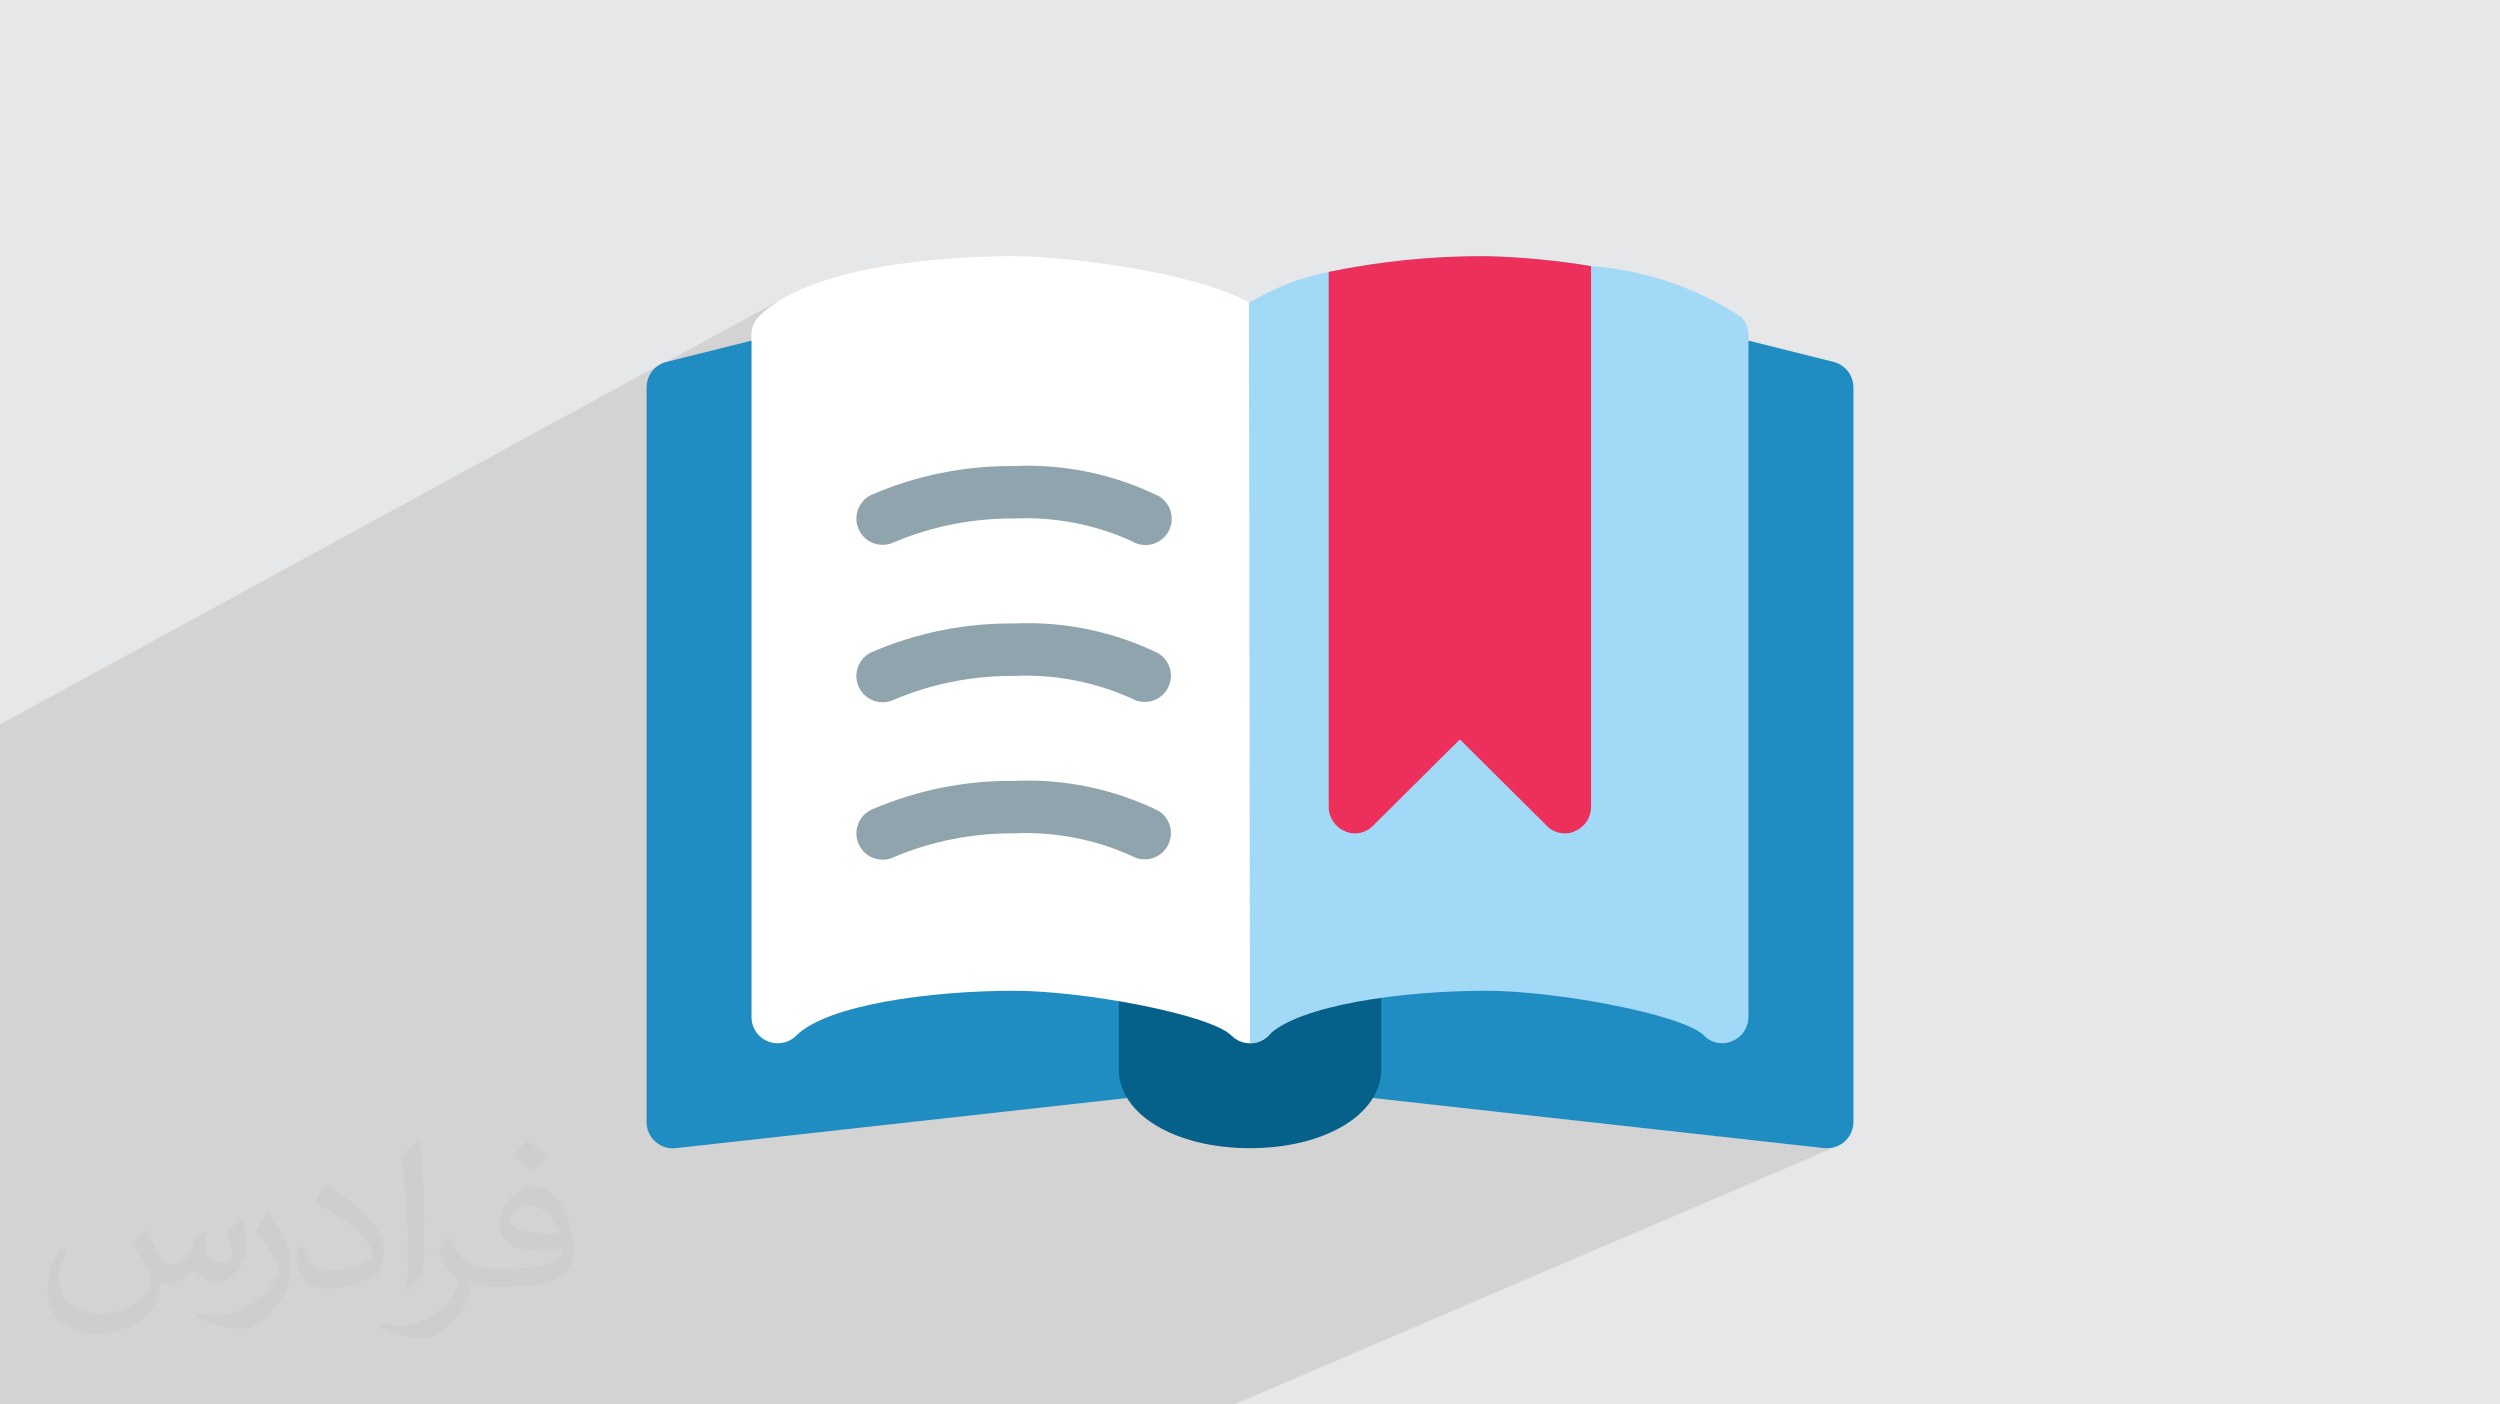
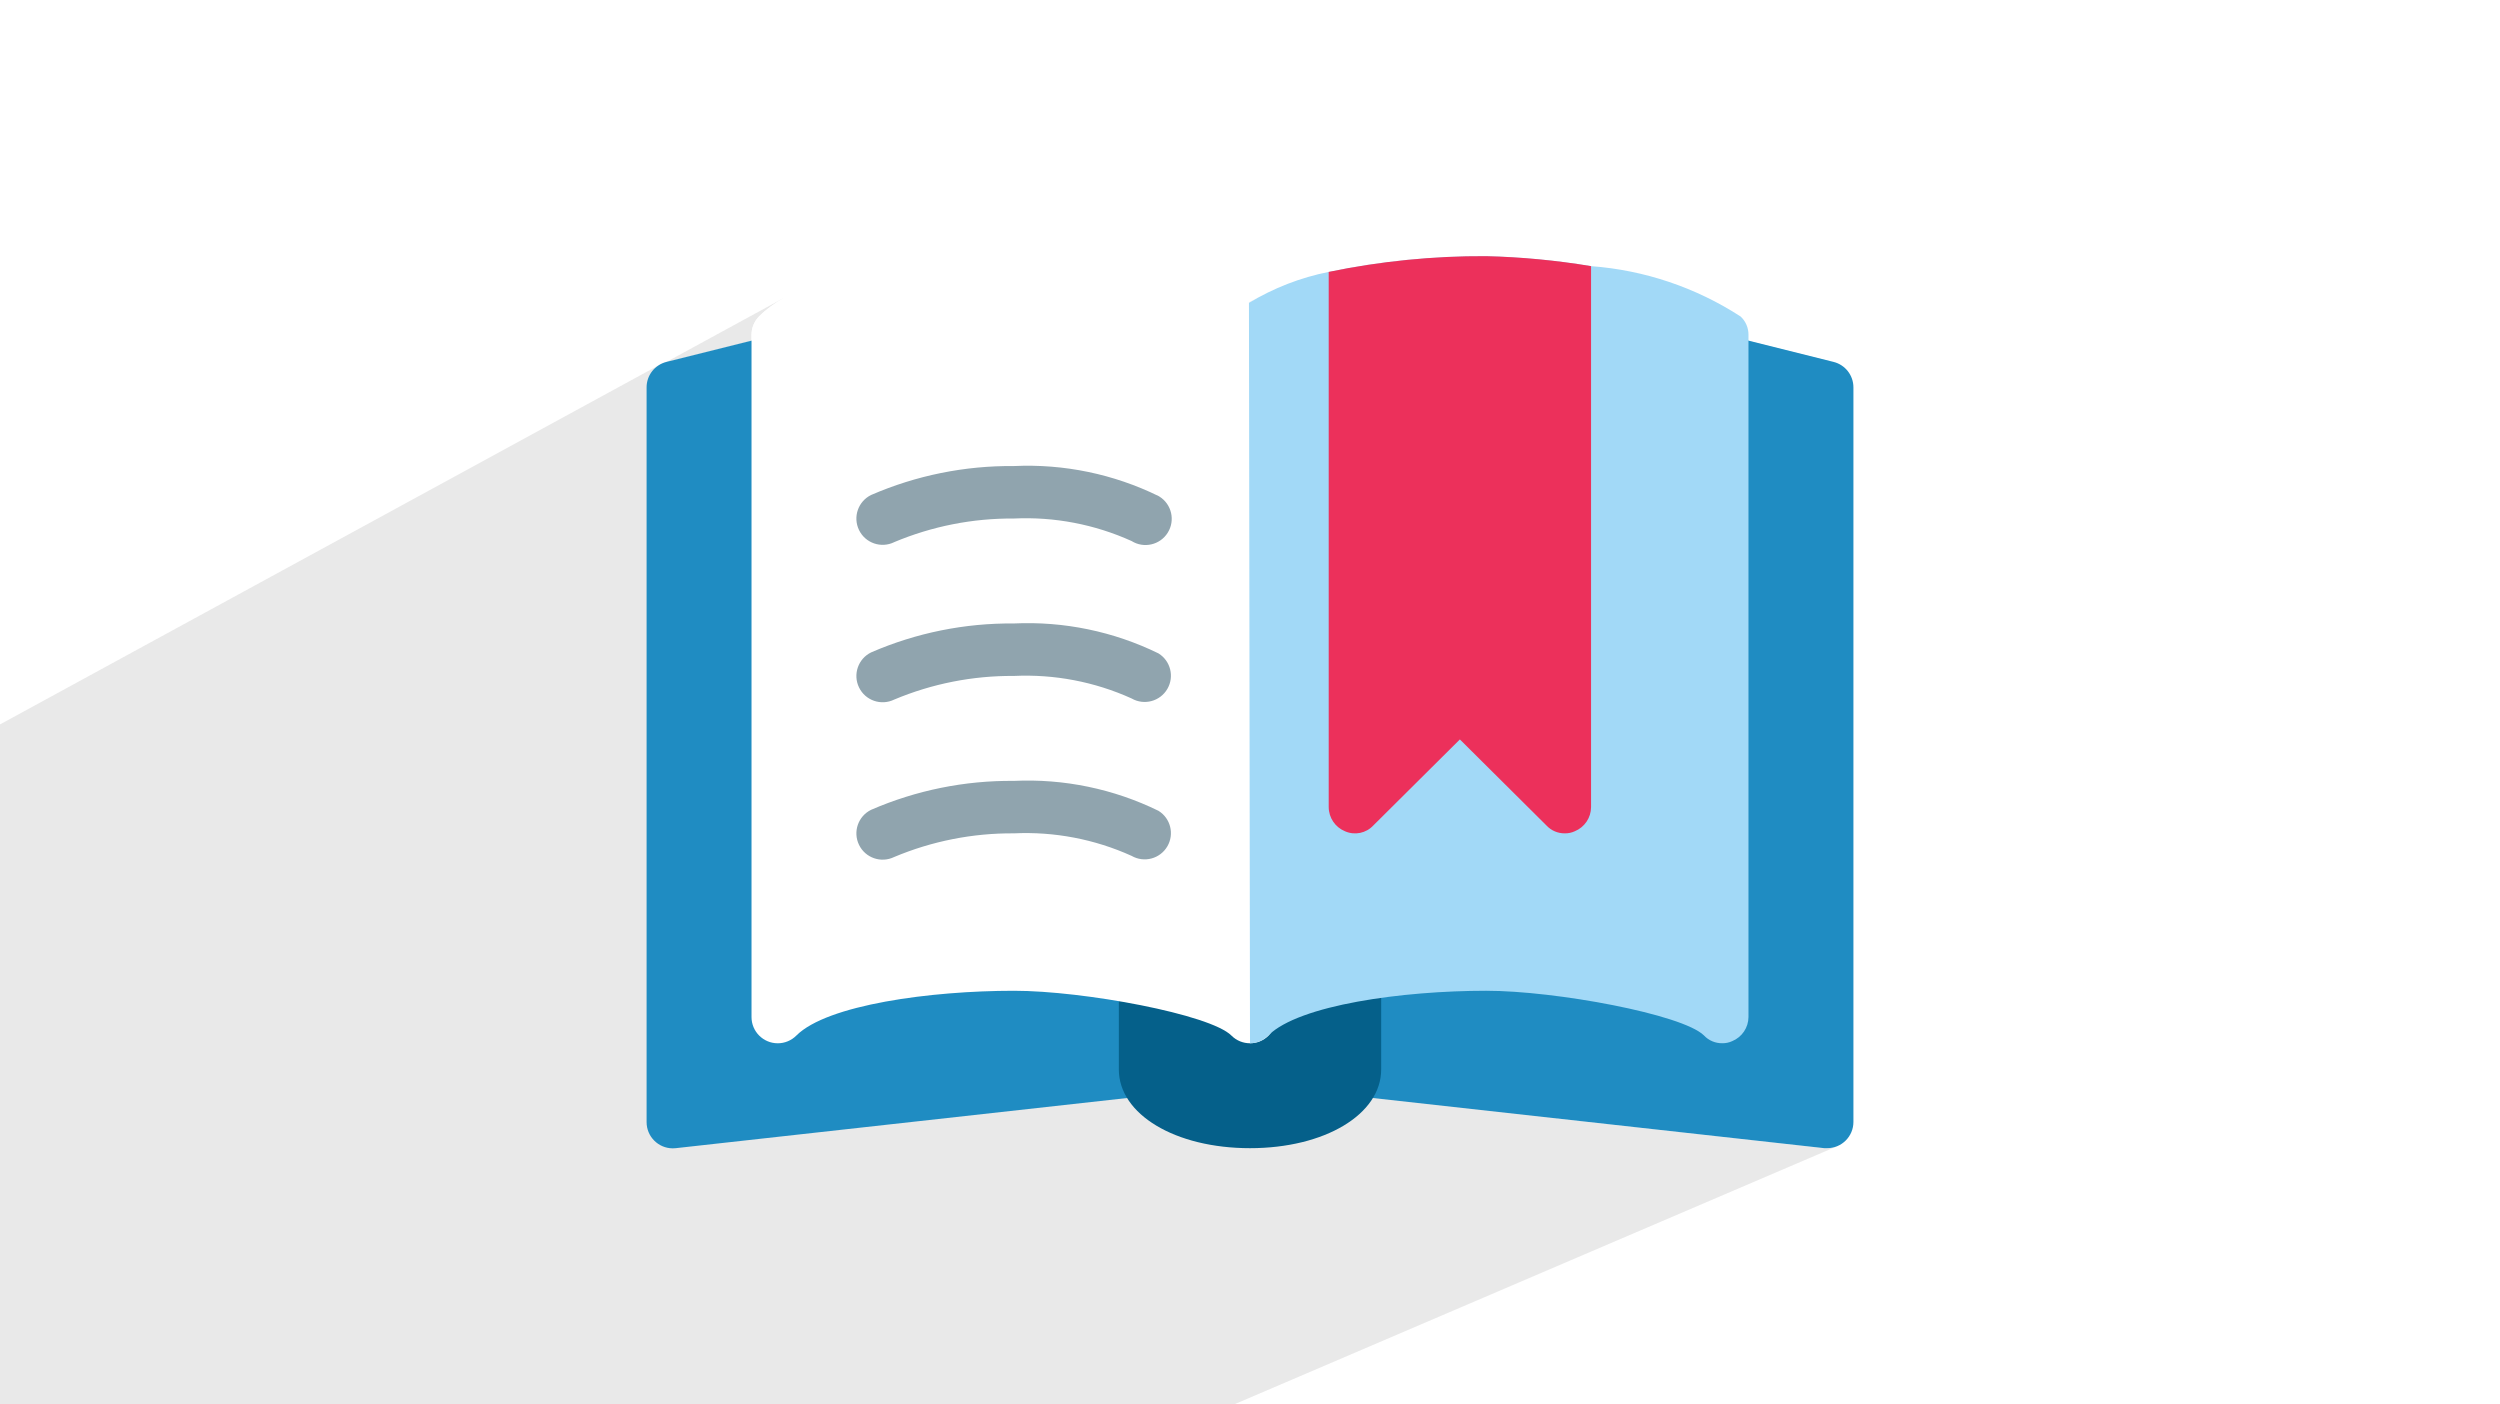
<svg xmlns="http://www.w3.org/2000/svg" xml:space="preserve" width="94.192mm" height="52.917mm" version="1.0" style="shape-rendering:geometricPrecision; text-rendering:geometricPrecision; image-rendering:optimizeQuality; fill-rule:evenodd; clip-rule:evenodd" viewBox="0 0 9404.92 5283.66">
  <defs>
    <style type="text/css">
   
    .fil6 {fill:#A2D9F7;fill-rule:nonzero}
    .fil4 {fill:#05608A;fill-rule:nonzero}
    .fil3 {fill:#1F8CC2;fill-rule:nonzero}
    .fil7 {fill:#90A4AE;fill-rule:nonzero}
    .fil8 {fill:#EC305B;fill-rule:nonzero}
    .fil5 {fill:white;fill-rule:nonzero}
    .fil2 {fill:#373435;fill-opacity:0.031}
    .fil1 {fill:#2B2A29;fill-opacity:0.102}
    .fil0 {fill:#E6E7E8}
   
  </style>
  </defs>
  <g id="Layer_x0020_1">
-     <polygon class="fil0" points="-0,0 9404.92,0 9404.92,5283.66 -0,5283.66 " />
    <path class="fil1" d="M1277.65 5283.66l-11.41 0 -6.96 0 -118.94 0 -355.2 0 -20.14 0 -194.25 0 -47.19 0 -19.23 0 -1.48 0 -8.19 0 -217.6 0 -36.59 0 -37.03 0 -97.77 0 -20.8 0 -20.04 0 -19.15 0 -45.67 0 0 -20.98 0 -74.53 0 -196.05 0 -119.91 0 -99.18 0 -2.64 0 -41.34 0 -59.72 0 -216.42 0 -125.66 0 -83.79 0 -19.74 0 -28.34 0 -72.13 0 -209.54 0 -131.42 0 -0.09 0 -105.16 0 -45.22 0 -35.81 0 -1.78 0 -17.07 0 -780.91 0 -16.14 0 -34.36 0 -17.21 0 -3.22 2477.01 -1350.67 -12.75 9.95 -0.78 0.84 486.98 -265.5 -26.33 15.91 -24.61 16.93 -22.75 18.01 -20.74 19.11 -6.55 7.25 -5.76 7.81 -4.94 8.3 -4.11 8.72 -3.24 9.08 -2.34 9.37 -1.42 9.6 -0.47 9.77 0 837.78 450.06 -235.53 -8.86 4.88 -8.17 5.63 -7.45 6.33 -6.71 6.96 -5.94 7.52 -5.16 8.02 -0.9 1.76 1517.39 -793.45 -17.85 9.51 -17.65 9.91 -17.45 10.28 0.06 40.11 299.99 -156.57 0 1993.88 493.48 -235.1 325.7 323.73 7.01 6.8 7.62 5.97 8.16 5.12 8.63 4.24 9.01 3.32 9.34 2.37 9.58 1.4 9.76 0.39 4.84 -0.05 4.82 -0.32 4.79 -0.59 4.74 -0.86 4.69 -1.13 4.61 -1.39 4.54 -1.66 4.45 -1.91 -1080.33 501.38 253.25 0 19.89 2.01 18.53 5.75 16.76 9.1 14.61 12.05 12.05 14.61 9.11 16.76 5.74 18.53 2.01 19.89 0 26.7 28.39 -3.8 30.26 -3.69 30.53 -3.35 30.72 -3.04 30.86 -2.71 30.92 -2.38 30.93 -2.07 30.88 -1.74 30.75 -1.42 30.57 -1.11 30.32 -0.78 30 -0.47 29.64 -0.16 25.22 0.26 26.35 0.76 27.39 1.24 28.3 1.72 29.1 2.16 29.79 2.59 30.37 3.01 30.85 3.39 31.2 3.76 31.44 4.13 31.59 4.46 31.61 4.79 31.52 5.09 31.32 5.38 31.02 5.64 30.59 5.9 30.06 6.13 29.43 6.34 28.67 6.53 27.8 6.71 26.82 6.88 25.74 7.01 24.53 7.13 23.22 7.25 21.8 7.32 20.27 7.4 18.62 7.45 16.86 7.48 15 7.49 13.02 7.49 10.92 7.47 8.73 7.43 7.01 6.8 7.62 5.97 8.16 5.12 8.63 4.24 9.02 3.32 9.33 2.37 9.59 1.4 9.76 0.39 4.84 -0.05 4.82 -0.32 4.78 -0.59 4.74 -0.86 4.69 -1.13 4.62 -1.39 4.54 -1.66 4.45 -1.91 -660.1 290.86 1006.53 111.83 10.85 -0.01 19.89 -2.01 18.53 -5.75 -2270.18 972.03 -19.31 0 -10.29 0 -1198.25 0 -18.24 0 -126.82 0 -548.02 0 -214.46 0 -102.69 0 -184.86 0 -56.12 0 -347.58 0 -16.72 0 -3.78 0 -11 0 -23.32 0 -0.97 0 -19.29 0 -27.77 0 -95.73 0 -106.61 0 -232.56 0zm3918.3 -1556.44l-89.77 41.13 0.01 0 89.76 -41.13z" />
-     <path class="fil2" d="M548.54 4627.69c17.95,27.21 29.6,53.36 40.96,82.43 8.45,16.91 12.93,48.09 52.57,48.09 11.61,0 28.28,-3.42 43.06,-11.61 16.63,-8.73 29.32,-21.94 35.94,-42l15.85 -53.36 38.57 -19.02 2.64 2.64c-5.27,20.09 -6.59,39.36 -6.59,54.43 0,44.63 38.57,61.56 69.22,61.56 17.95,0 34.09,-8.73 34.09,-25.11 0,-21.13 -8.98,-57.06 -20.62,-89.29 17.95,-17.95 35.94,-35.94 56.53,-50.47l3.17 1.6c8.98,38.04 14,75.56 14,100.66 0,24.57 -10.83,51.79 -19.81,69.49 -18.49,34.87 -51.25,62.62 -90.87,62.62 -30.1,0 -63.65,-15.07 -86.66,-43.06l-1.32 0c-21.66,26.96 -55.22,51.25 -108.86,51.25l-16.63 0c-2.64,35.41 -10.29,60.49 -21.94,82.95 -31.95,62.34 -126.81,106.47 -216.1,106.47 -124.17,0 -186.51,-71.59 -186.51,-166.96 0,-58.91 19.27,-113.6 48.88,-152.42l24.29 10.04c-18.49,35.41 -30.91,68.68 -30.91,101.45 0,89.29 72.66,131.83 156.4,131.83 77.68,0 173.83,-49.41 191.28,-106.72 -6.59,-62.62 -30.1,-91.93 -66.04,-148.99 10.83,-19.02 24.83,-38.04 42.28,-58.38l3.17 0 0 0 0 0 -0.02 -0.09zm1432.13 -336.04c26.15,16.39 51.79,35.66 76.87,57.85 -14,19.81 -31.45,37.79 -53.11,53.64 -25.11,-20.34 -50.19,-37.79 -75.84,-56.27 17.42,-19.55 34.62,-38.29 52.04,-55.22l0 0 0 0 0 0 0 0 0 0 0.03 0zm13.47 244.11c-42.28,0 -76.87,27.75 -76.87,48.34 0,44.13 84.53,57.85 185.72,57.31 -12.68,-51.79 -57.06,-105.68 -108.86,-105.68l0.01 0.03zm-94.86 236.19c54.96,0 103.04,-1.6 139.74,-10.83 40.96,-10.29 75.56,-30.91 75.56,-45.17 0,-3.7 0,-8.19 -1.32,-11.89 -22.98,2.11 -49.41,2.11 -72.38,2.11 -74.49,0 -131.55,-16.91 -154.02,-58.66 -5.55,-11.61 -9.51,-24.57 -9.51,-39.36 0,-40.43 17.42,-79.79 48.09,-107 25.61,-22.45 53.89,-36.44 82.67,-36.44 52.04,0 93.51,41.75 122.57,107.54 15.85,35.94 26.68,77.4 26.68,129.72 0,34.87 -9.51,64.19 -31.17,85.85 -40.43,39.11 -114.92,53.89 -229.04,53.89l-51.79 0 0 0 -13.47 0c-28.28,0 -48.62,-5.02 -64.72,-17.42l-2.64 0c0.79,6.59 1.32,12.93 1.32,19.02 0,25.61 -8.45,58.38 -25.61,84.53 -50.72,75.3 -105.68,108.04 -153.24,108.04 -48.09,0 -107,-18.49 -160.11,-42.54l9.51 -18.49c17.17,7.13 40.96,11.89 73.7,11.89 85.85,0 198.66,-82.43 212.66,-163 -3.17,-6.59 -8.98,-15.32 -17.17,-24.57 -25.11,-29.85 -40.96,-54.68 -55.75,-80.83 12.68,-25.11 24.29,-45.17 35.13,-63.4l4.49 -0.53c36.72,74.77 69.99,117.55 144.23,117.55l11.61 0 0 0 53.89 0 0 0 0 0 0 0 0 0 0 0 0.09 0.01zm-371.98 79c6.34,-34.34 6.87,-72.91 6.87,-108.86l0 -53.36c0,-99.6 -12.68,-244.36 -22.98,-338.68 17.95,-19.27 43.06,-42 62.87,-57.31l5.81 1.6c13.47,118.62 16.63,256 16.63,383.06 0,33.3 -1.32,65.79 -4.49,89.55 -1.85,30.1 -19.27,52.83 -56.53,87.7l-8.19 -3.7zm-382.8 -157.19c1.85,46.77 24.83,83.49 105.15,83.49 49.93,0 92.19,-12.93 138.96,-35.13 8.45,-3.7 12.93,-8.73 12.93,-12.93 0,-29.32 -22.45,-68.15 -60.23,-103.55 -36.72,-33.3 -85.34,-62.62 -130.76,-82.18 -15.6,-6.59 -20.62,-13.47 -20.62,-20.09 0,-13.47 17.95,-41.75 32.77,-62.09l5.02 -0.53c52.04,27.21 110.17,67.64 153.24,112.53 39.11,41.47 63.4,83.49 63.4,129.19 0,33.81 -10.29,65.51 -26.96,95.11 -57.06,28.79 -117.83,50.72 -178.06,50.72 -73.17,0 -123.1,-34.34 -123.1,-114.92 0,-8.73 0,-22.19 3.17,-39.64l25.11 0 0 0 0 0 0 0 0 0 0 0 -0.02 0zm-132.37 -132.9l45.45 73.45c16.63,27.21 32.23,56.81 32.23,103.55l0 59.7c0,48.34 -30.91,100.13 -80.83,151.38 -39.11,34.62 -73.7,49.41 -105.68,49.41 -47.55,0 -101.98,-14.79 -164.85,-41.75l7.13 -18.49c19.81,5.27 42.79,9.77 71.06,9.77 90.36,-0.53 182.8,-66.57 225.08,-147.15 5.02,-9.26 6.87,-17.95 6.87,-24.04 0,-9.26 -5.02,-19.55 -8.98,-28.79 -22.98,-43.31 -48.62,-82.95 -76.87,-119.68 14.79,-23.25 29.6,-45.7 45.7,-67.9l3.7 0.53 0 0 0 0 0 0 0 0 0 0 -0.02 0.01z" />
    <g id="_2965537942560">
      <path class="fil3" d="M6897.69 1361.44l-394.79 -98.69c-7.8,-2 -15.83,-3 -23.87,-2.97l-3553.11 0c-8.06,-0.03 -16.08,0.97 -23.87,2.97l-394.79 98.69c-43.95,10.96 -74.81,50.43 -74.82,95.74l0 2763.54c-0.33,54.51 43.59,98.95 98.1,99.29 3.83,0.01 7.65,-0.18 11.45,-0.61l1776.56 -197.39c50.22,-5.56 88.14,-48.16 87.84,-98.7l0 -197.39 592.18 0 0 197.4c-0.31,50.53 37.6,93.14 87.84,98.7l1776.55 197.39 10.85 -0.01c54.51,0 98.7,-44.19 98.7,-98.7l0 -2763.52c-0.01,-45.3 -30.86,-84.77 -74.82,-95.74z" />
      <path class="fil4" d="M5097.24 3628.52l-789.56 0c-54.52,0 -98.7,44.19 -98.7,98.7l0 296.09c0,168.77 212.2,296.09 493.48,296.09 281.28,0 493.48,-127.32 493.48,-296.09l0 -296.09c0.01,-54.52 -44.18,-98.7 -98.7,-98.7z" />
      <path class="fil5" d="M4772.34 1189.91c-156.73,-156.54 -756.61,-226.22 -958.16,-226.22 -171.73,0 -748.12,16.39 -958.15,226.22 -18.49,18.54 -28.87,43.68 -28.83,69.87l0 2566.13c-0.1,54.51 44.02,98.77 98.53,98.88 26.28,0.04 51.49,-10.39 70.05,-29.01 115.67,-115.87 505.32,-168.57 818.4,-168.57 262.53,0 738.85,88.83 818.4,168.57 38.49,38.6 100.99,38.67 139.58,0.18 18.6,-18.56 29.04,-43.77 29,-70.05l-0.01 -2566.13c0.04,-26.19 -10.32,-51.33 -28.82,-69.87z" />
      <path class="fil6" d="M6577.71 1259.78l0 2566.13c-0.2,39.85 -24.34,75.67 -61.19,90.8 -11.75,5.44 -24.57,8.14 -37.5,7.9 -26.18,0.34 -51.28,-10.41 -69.1,-29.62 -80.94,-78.95 -556.65,-167.79 -819.18,-167.79 -313.86,0 -702.74,53.3 -819.19,167.79 -18.03,18.88 -42.99,29.58 -69.1,29.62l-3.94 -2785.23c92.52,-55.9 194.04,-95.31 300.04,-116.47 194.79,-40.38 393.26,-60.22 592.18,-59.21 132.32,3.18 264.25,15.72 394.79,37.5 200.46,14.94 393.93,80.11 562.58,189.49 19.19,17.81 29.94,42.92 29.61,69.1z" />
      <path class="fil7" d="M3363.93 2039.49c142.51,-59.82 295.7,-90.03 450.26,-88.84 152.2,-7.12 303.93,21.9 442.76,84.69 46.2,28.91 107.11,14.9 136.01,-31.32 28.92,-46.2 14.9,-107.11 -31.31,-136.01 -1.01,-0.63 -2.03,-1.24 -3.06,-1.83 -169.08,-82.82 -356.34,-121.66 -544.41,-112.92 -184.62,-1.77 -367.54,35.3 -536.92,108.77 -49.07,23.87 -69.47,83 -45.6,132.06 23.87,49.06 82.99,69.47 132.05,45.6l0.21 -0.2z" />
      <path class="fil7" d="M4358.41 2458.16c-169.05,-82.71 -356.22,-121.49 -544.22,-112.71 -184.62,-1.76 -367.54,35.3 -536.92,108.78 -49.07,23.87 -69.47,82.99 -45.6,132.05 23.87,49.07 82.99,69.47 132.05,45.6 142.57,-59.9 295.83,-90.19 450.46,-89.03 152.2,-7.12 303.93,21.9 442.76,84.69 47.22,27.23 107.58,11.01 134.81,-36.21 26.54,-46.02 11.89,-104.79 -33.14,-132.97l-0.2 -0.21z" />
      <path class="fil7" d="M4358.41 3050.34c-169.05,-82.71 -356.22,-121.49 -544.22,-112.71 -184.62,-1.76 -367.54,35.3 -536.92,108.78 -49.07,23.86 -69.47,82.99 -45.6,132.05 23.87,49.06 82.99,69.47 132.05,45.6 142.57,-59.9 295.83,-90.19 450.46,-89.03 152.2,-7.12 303.93,21.9 442.76,84.68 47.22,27.24 107.58,11.02 134.81,-36.2 26.54,-46.02 11.89,-104.79 -33.14,-132.97l-0.2 -0.21z" />
      <path class="fil8" d="M5985.53 1001.19l0 2035.14c-0.2,39.85 -24.34,75.67 -61.2,90.8 -11.74,5.44 -24.56,8.14 -37.5,7.9 -26.17,0.34 -51.27,-10.41 -69.09,-29.62l-325.7 -323.73 -325.71 323.73c-27.24,29.27 -70.07,37.99 -106.59,21.72 -36.85,-15.14 -61,-50.95 -61.19,-90.8l0 -2013.42c194.78,-40.38 393.26,-60.23 592.18,-59.22 132.31,3.19 264.23,15.73 394.78,37.5z" />
    </g>
  </g>
</svg>